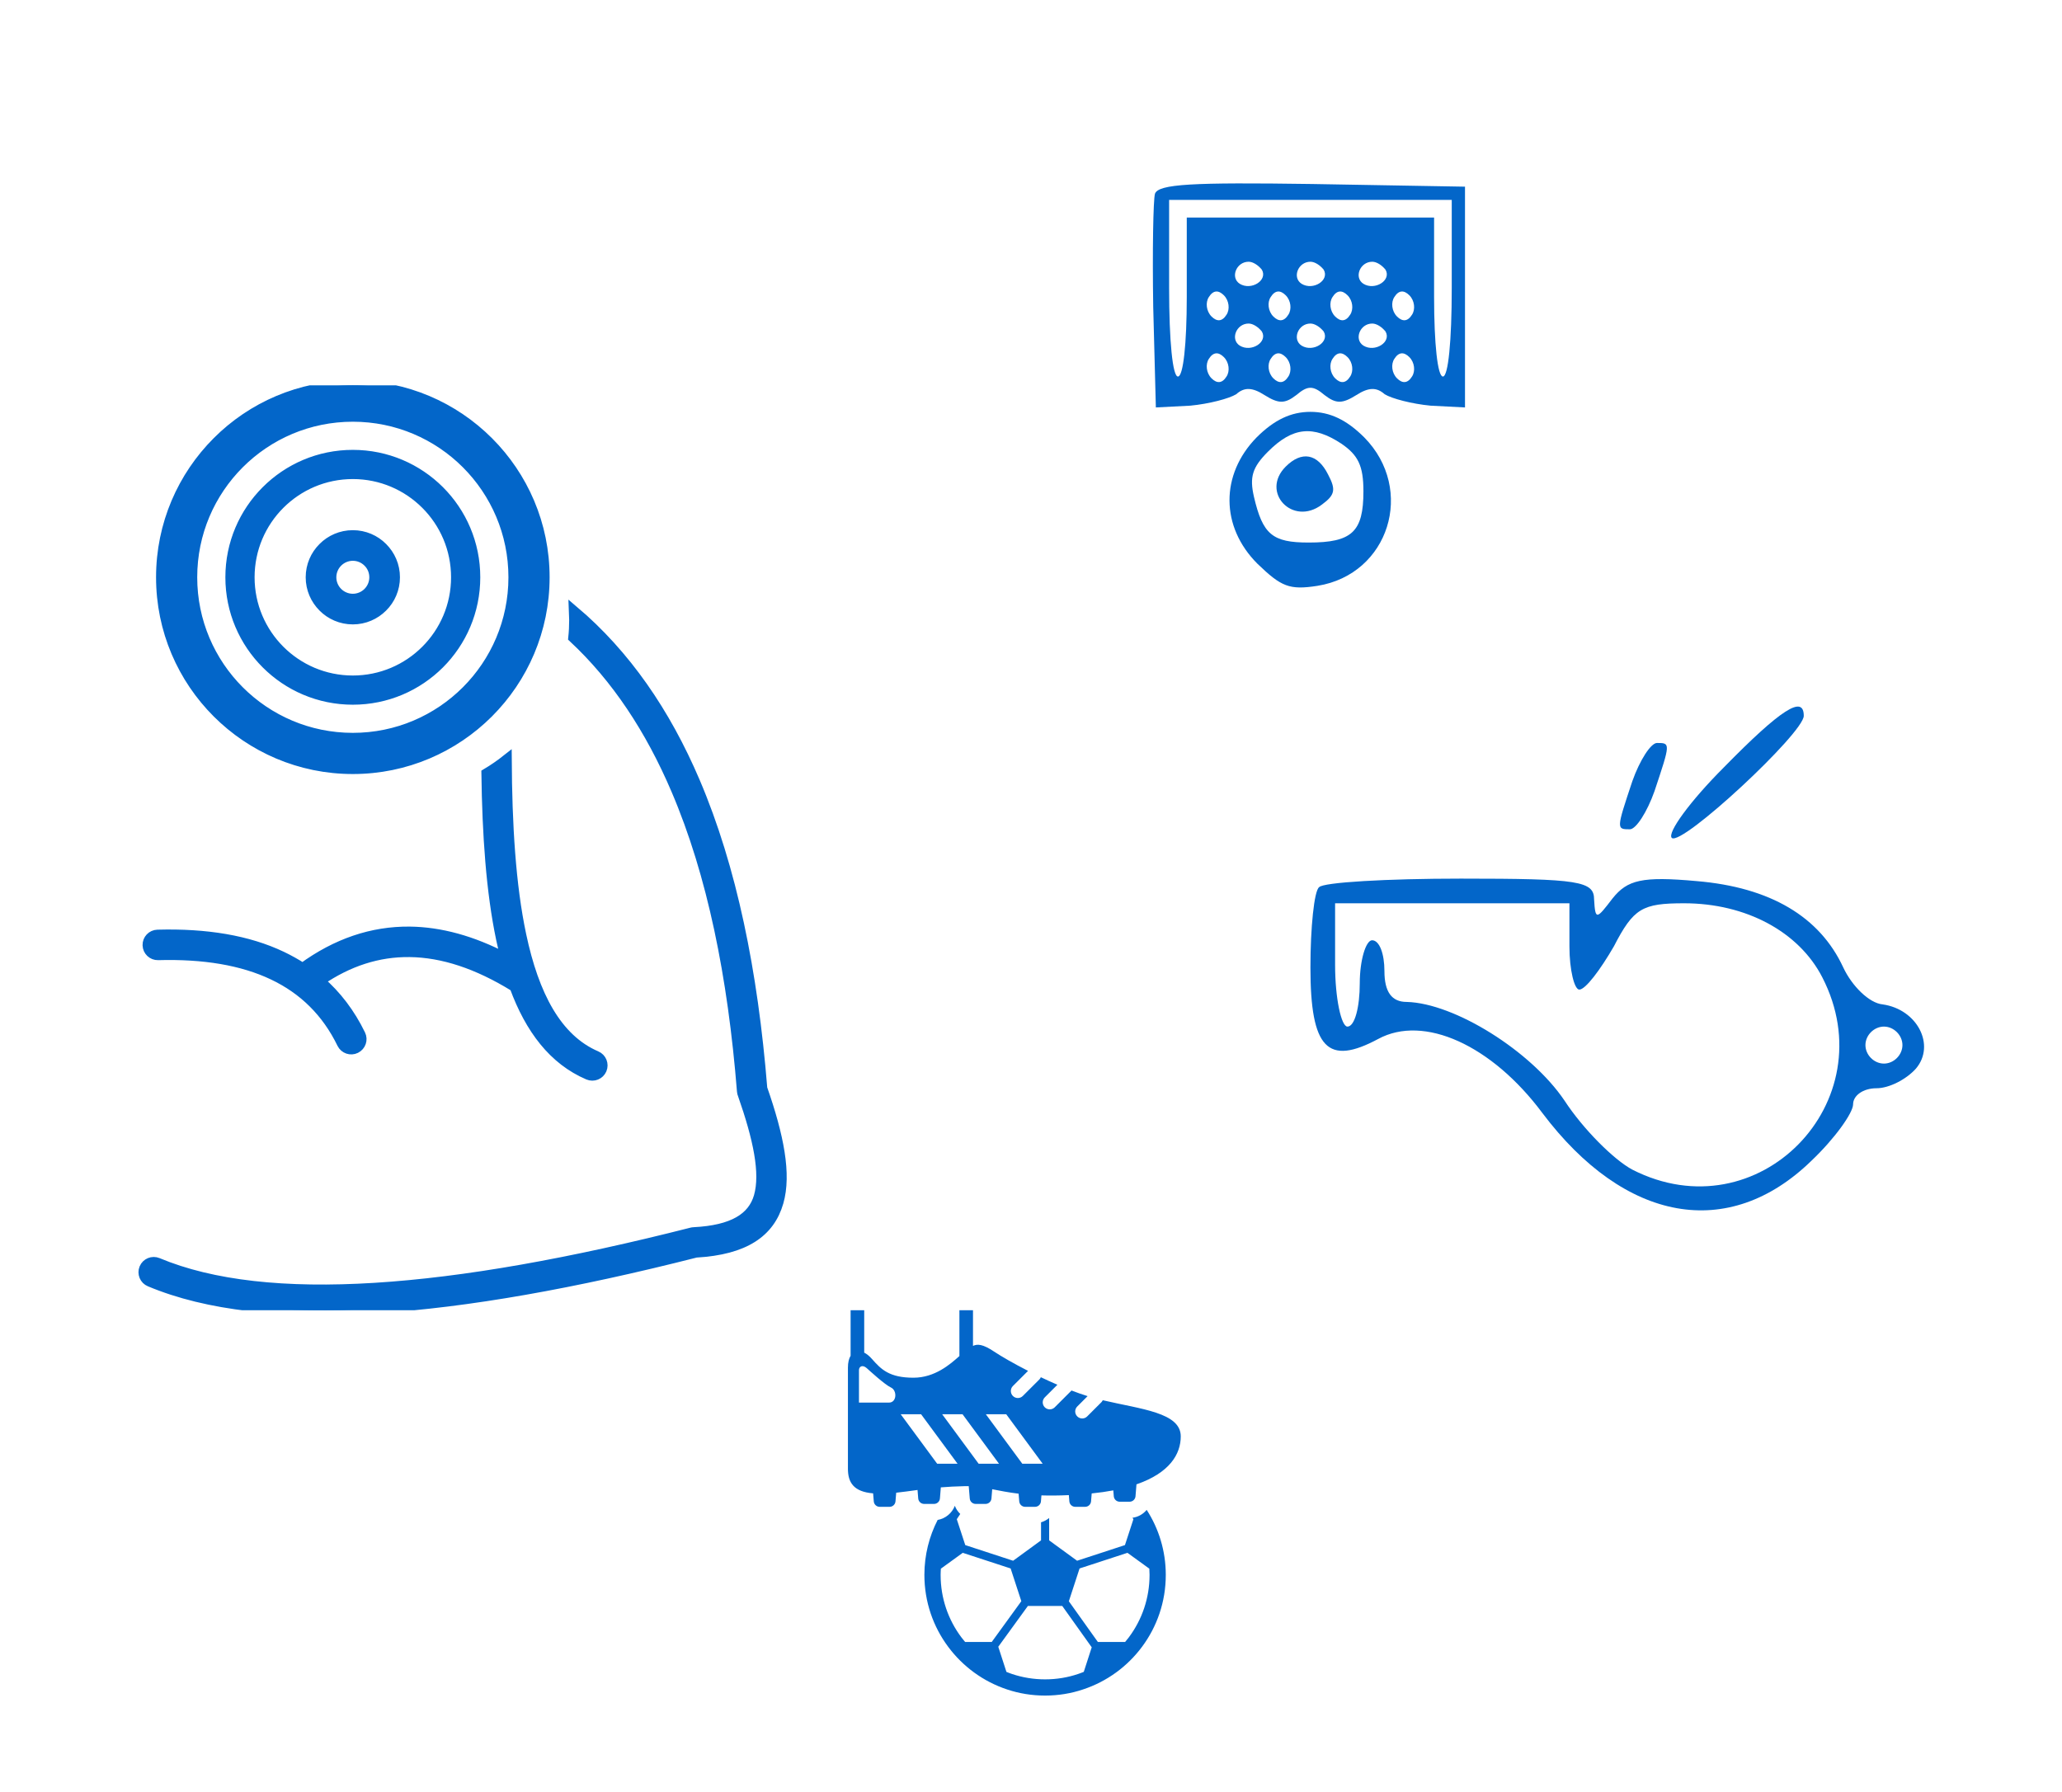
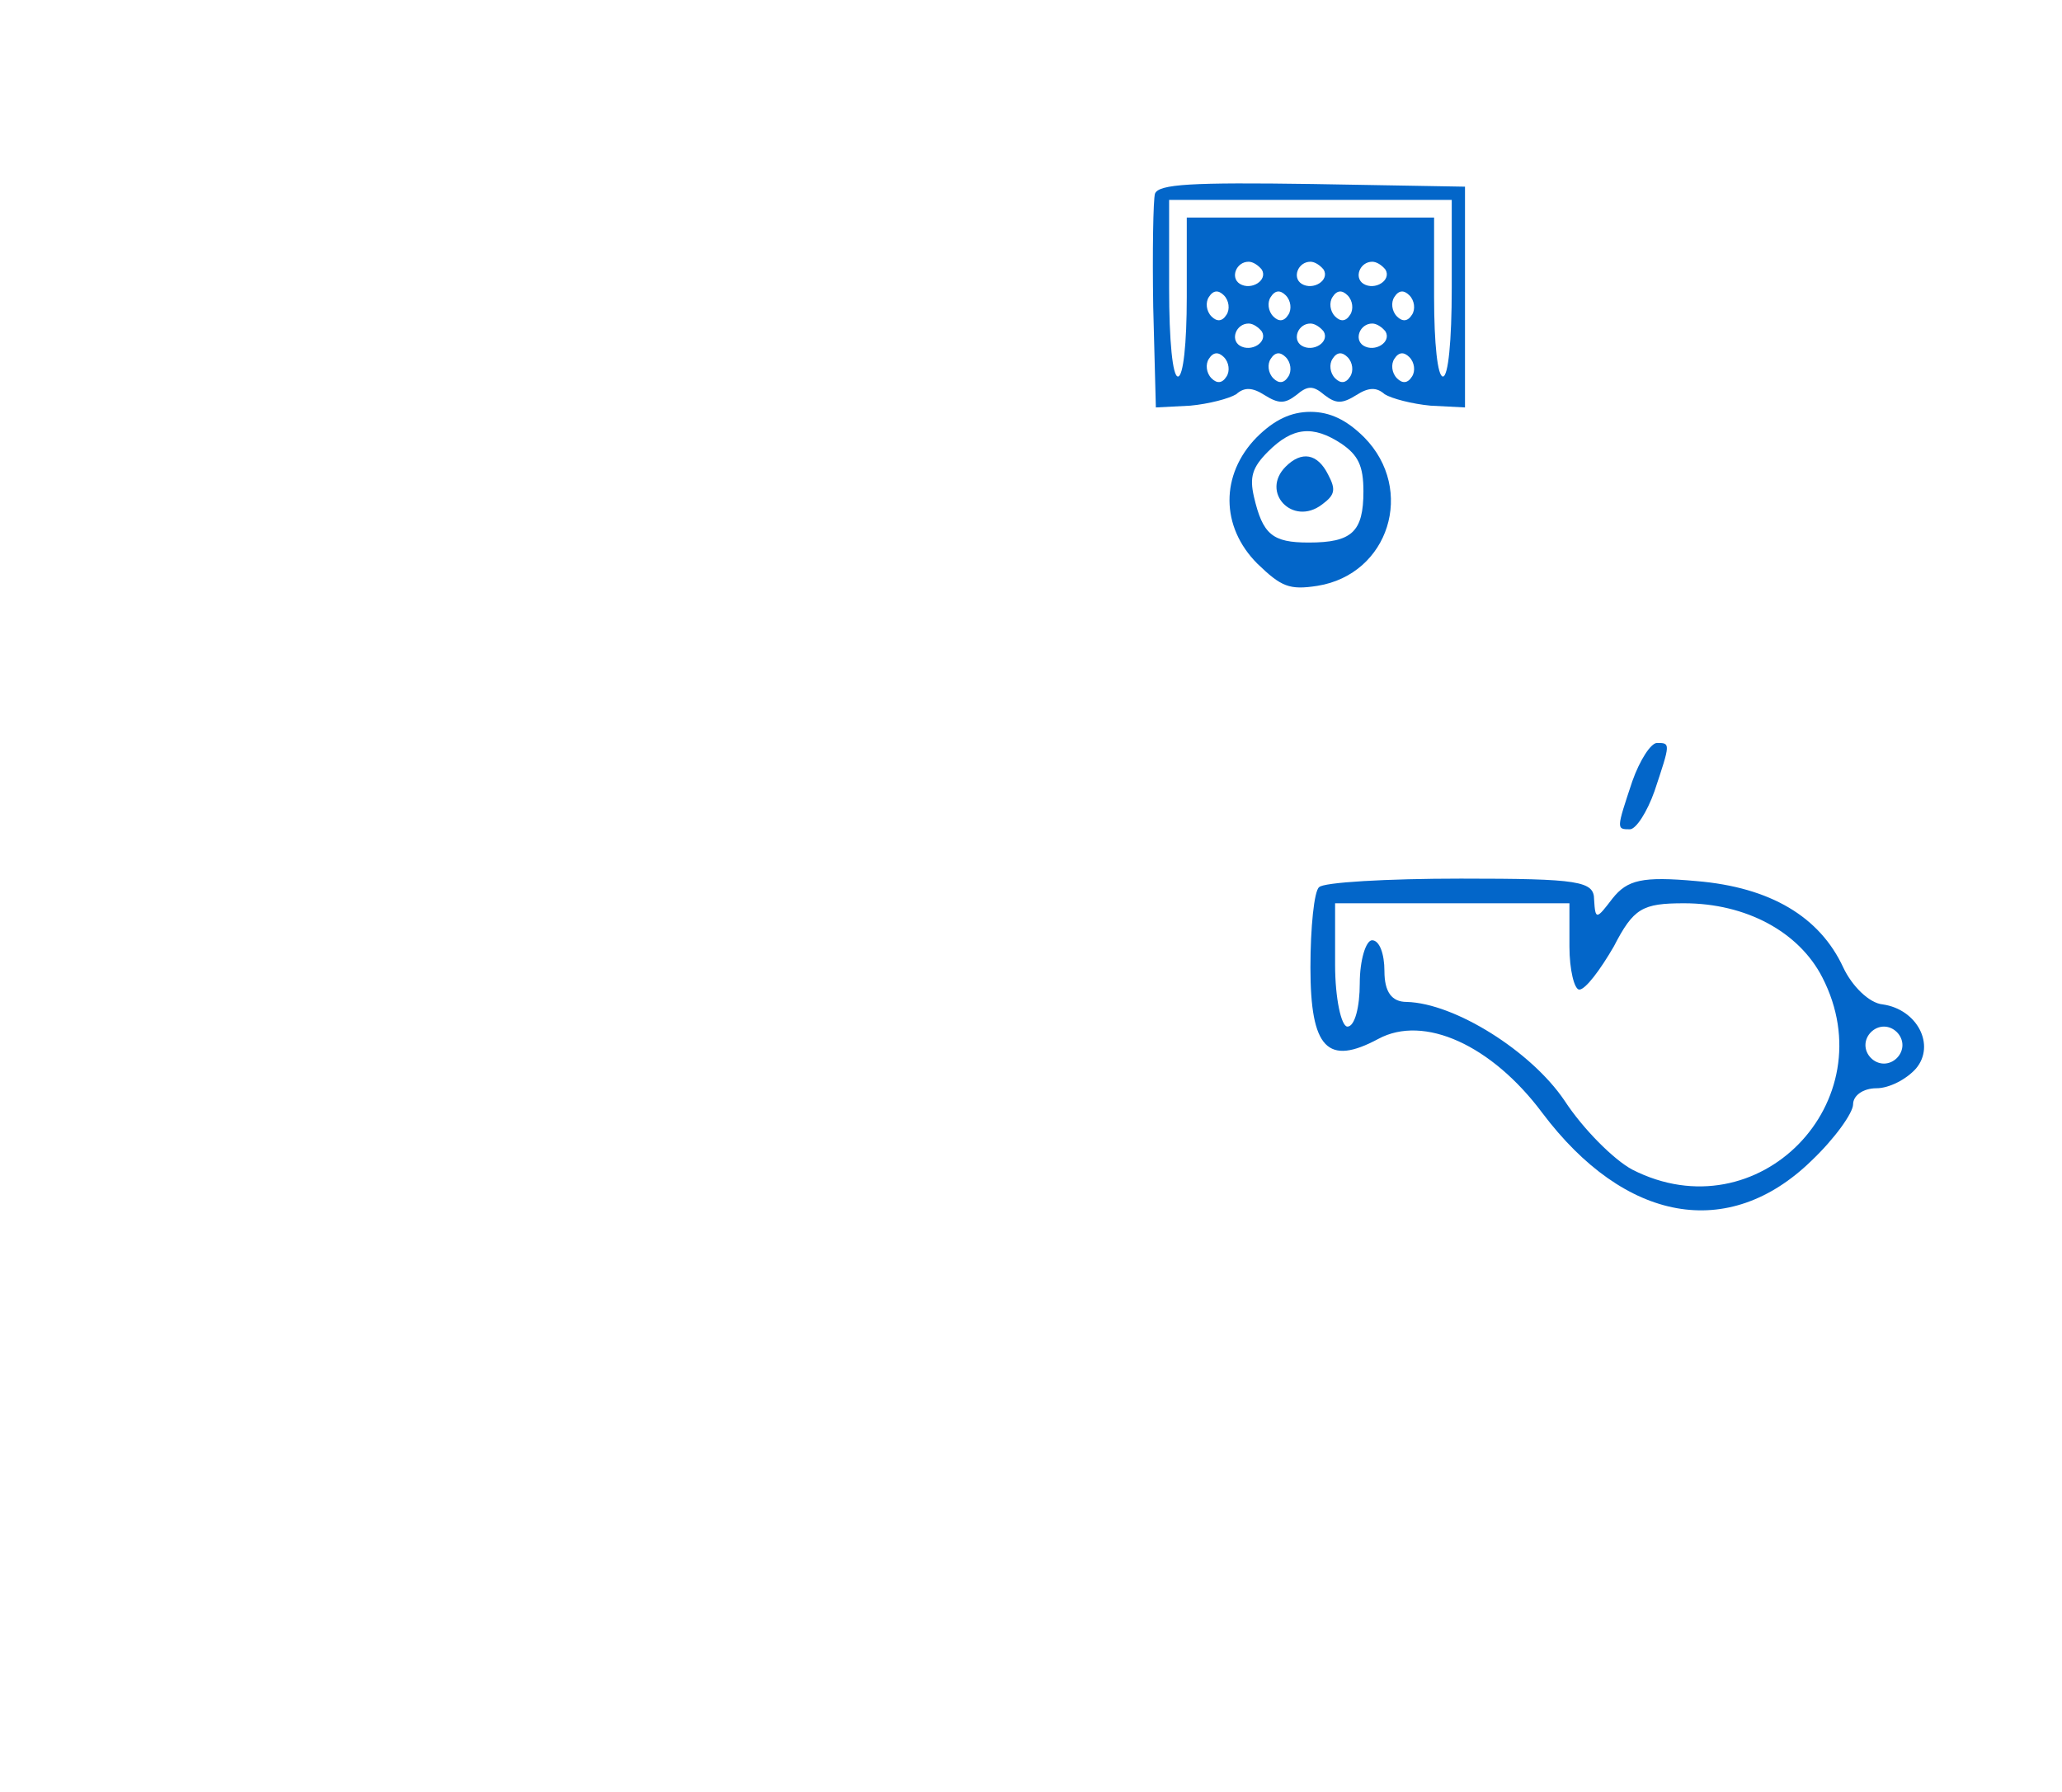
<svg xmlns="http://www.w3.org/2000/svg" width="107" height="93" viewBox="0 0 107 93" fill="none">
  <path d="M59.933 10.054C59.842 10.375 59.796 13.034 59.842 15.921L59.979 21.146L61.767 21.054C62.729 20.963 63.783 20.688 64.15 20.459C64.562 20.092 64.975 20.092 65.617 20.504C66.35 20.963 66.671 20.963 67.267 20.504C67.862 20 68.138 20 68.733 20.504C69.329 20.963 69.65 20.963 70.383 20.504C71.025 20.092 71.438 20.092 71.85 20.459C72.217 20.688 73.271 20.963 74.233 21.054L76.021 21.146V15.417V9.688L68.092 9.55C61.858 9.459 60.117 9.55 59.933 10.054ZM75.333 14.959C75.333 17.709 75.15 19.542 74.875 19.542C74.6 19.542 74.417 17.846 74.417 15.417V11.292H68H61.583V15.417C61.583 17.846 61.4 19.542 61.125 19.542C60.85 19.542 60.667 17.709 60.667 14.959V10.375H68H75.333V14.959ZM65.479 13.996C65.8 14.546 64.929 15.096 64.333 14.729C63.829 14.409 64.15 13.584 64.792 13.584C65.021 13.584 65.296 13.767 65.479 13.996ZM68.688 13.996C69.008 14.546 68.138 15.096 67.542 14.729C67.037 14.409 67.358 13.584 68 13.584C68.229 13.584 68.504 13.767 68.688 13.996ZM71.896 13.996C72.217 14.546 71.346 15.096 70.75 14.729C70.246 14.409 70.567 13.584 71.208 13.584C71.438 13.584 71.713 13.767 71.896 13.996ZM63.646 16.334C63.417 16.7 63.142 16.7 62.867 16.425C62.592 16.15 62.546 15.692 62.729 15.417C62.958 15.05 63.233 15.05 63.508 15.325C63.783 15.6 63.829 16.058 63.646 16.334ZM66.854 16.334C66.625 16.7 66.35 16.7 66.075 16.425C65.8 16.15 65.754 15.692 65.938 15.417C66.167 15.05 66.442 15.05 66.717 15.325C66.992 15.6 67.037 16.058 66.854 16.334ZM70.062 16.334C69.833 16.7 69.558 16.7 69.283 16.425C69.008 16.15 68.963 15.692 69.146 15.417C69.375 15.05 69.65 15.05 69.925 15.325C70.2 15.6 70.246 16.058 70.062 16.334ZM73.271 16.334C73.042 16.7 72.767 16.7 72.492 16.425C72.217 16.15 72.171 15.692 72.354 15.417C72.583 15.05 72.858 15.05 73.133 15.325C73.408 15.6 73.454 16.058 73.271 16.334ZM65.479 17.204C65.8 17.754 64.929 18.304 64.333 17.938C63.829 17.617 64.15 16.792 64.792 16.792C65.021 16.792 65.296 16.975 65.479 17.204ZM68.688 17.204C69.008 17.754 68.138 18.304 67.542 17.938C67.037 17.617 67.358 16.792 68 16.792C68.229 16.792 68.504 16.975 68.688 17.204ZM71.896 17.204C72.217 17.754 71.346 18.304 70.75 17.938C70.246 17.617 70.567 16.792 71.208 16.792C71.438 16.792 71.713 16.975 71.896 17.204ZM63.646 19.542C63.417 19.909 63.142 19.909 62.867 19.634C62.592 19.358 62.546 18.9 62.729 18.625C62.958 18.259 63.233 18.259 63.508 18.534C63.783 18.808 63.829 19.267 63.646 19.542ZM66.854 19.542C66.625 19.909 66.35 19.909 66.075 19.634C65.8 19.358 65.754 18.9 65.938 18.625C66.167 18.259 66.442 18.259 66.717 18.534C66.992 18.808 67.037 19.267 66.854 19.542ZM70.062 19.542C69.833 19.909 69.558 19.909 69.283 19.634C69.008 19.358 68.963 18.9 69.146 18.625C69.375 18.259 69.65 18.259 69.925 18.534C70.2 18.808 70.246 19.267 70.062 19.542ZM73.271 19.542C73.042 19.909 72.767 19.909 72.492 19.634C72.217 19.358 72.171 18.9 72.354 18.625C72.583 18.259 72.858 18.259 73.133 18.534C73.408 18.808 73.454 19.267 73.271 19.542Z" fill="#0366C9" />
  <path d="M65.204 22.704C63.325 24.629 63.325 27.333 65.25 29.258C66.488 30.45 66.9 30.633 68.367 30.404C72.079 29.808 73.454 25.408 70.796 22.704C69.879 21.788 69.008 21.375 68 21.375C66.992 21.375 66.121 21.788 65.204 22.704ZM69.604 23.025C70.475 23.621 70.75 24.171 70.75 25.5C70.75 27.608 70.154 28.158 67.908 28.158C66.029 28.158 65.525 27.746 65.067 25.775C64.838 24.767 64.975 24.263 65.8 23.438C67.083 22.154 68.138 22.063 69.604 23.025Z" fill="#0366C9" />
  <path d="M66.717 24.217C65.388 25.546 67.083 27.334 68.596 26.188C69.283 25.683 69.329 25.409 68.917 24.629C68.367 23.529 67.542 23.392 66.717 24.217Z" fill="#0366C9" />
  <g clip-path="url(#clip0_36_44)">
-     <path d="M89.44 39.84C87.712 41.568 86.496 43.232 86.752 43.488C87.264 43.936 93.6 38.048 93.6 37.152C93.6 36.064 92.448 36.768 89.44 39.84Z" fill="#0366C9" />
    <path d="M84.704 40.544C83.872 43.04 83.872 43.04 84.576 43.04C84.896 43.04 85.472 42.144 85.856 41.056C86.688 38.56 86.688 38.56 85.984 38.56C85.664 38.56 85.088 39.456 84.704 40.544Z" fill="#0366C9" />
    <path d="M68.448 46.048C68.192 46.24 68 48.16 68 50.208C68 54.432 68.896 55.328 71.52 53.92C73.888 52.64 77.408 54.24 80.032 57.76C84.32 63.456 89.696 64.416 93.984 60.256C95.2 59.104 96.16 57.76 96.16 57.312C96.16 56.864 96.672 56.48 97.376 56.48C98.016 56.48 98.912 56.032 99.424 55.456C100.448 54.24 99.488 52.384 97.696 52.128C96.992 52.064 96.096 51.168 95.648 50.208C94.432 47.584 91.872 46.048 88.032 45.728C85.216 45.472 84.448 45.664 83.68 46.624C82.848 47.712 82.784 47.776 82.72 46.688C82.72 45.728 81.952 45.6 75.808 45.6C71.968 45.6 68.64 45.792 68.448 46.048ZM81.44 49.12C81.44 50.336 81.696 51.36 81.952 51.36C82.272 51.36 83.04 50.336 83.744 49.12C84.768 47.136 85.216 46.88 87.392 46.88C90.592 46.88 93.344 48.352 94.56 50.72C97.888 57.184 91.232 64.032 84.704 60.704C83.744 60.192 82.144 58.592 81.184 57.12C79.456 54.56 75.488 52.064 72.992 52C72.224 52 71.84 51.488 71.84 50.4C71.84 49.504 71.584 48.8 71.2 48.8C70.88 48.8 70.56 49.824 70.56 51.04C70.56 52.256 70.304 53.28 69.92 53.28C69.6 53.28 69.28 51.808 69.28 50.08V46.88H75.36H81.44V49.12ZM98.72 54.24C98.72 54.752 98.272 55.2 97.76 55.2C97.248 55.2 96.8 54.752 96.8 54.24C96.8 53.728 97.248 53.28 97.76 53.28C98.272 53.28 98.72 53.728 98.72 54.24Z" fill="#0366C9" />
  </g>
-   <path d="M58.765 78.772L58.814 78.846L58.375 80.19L55.892 81.002L54.442 79.945V78.783C54.319 78.884 54.177 78.962 54.021 79.007V79.945L52.572 81.002L50.089 80.19L49.649 78.846C49.705 78.757 49.762 78.668 49.823 78.583L49.824 78.582L49.829 78.575C49.707 78.457 49.609 78.313 49.548 78.151C49.403 78.531 49.062 78.815 48.656 78.884C48.218 79.736 47.969 80.704 47.968 81.728V81.728V81.737C47.968 83.135 48.426 84.428 49.203 85.469C49.961 86.49 51.024 87.273 52.259 87.682C52.88 87.89 53.544 88 54.231 88C54.92 88 55.584 87.89 56.207 87.679C57.44 87.272 58.504 86.489 59.262 85.468L59.262 85.468C60.036 84.428 60.495 83.134 60.494 81.737V81.728V81.728C60.492 80.488 60.129 79.332 59.503 78.362C59.32 78.583 59.059 78.733 58.765 78.772ZM50.08 85.217C50.011 85.135 49.943 85.052 49.879 84.966L49.878 84.965C49.206 84.064 48.81 82.95 48.81 81.737V81.729C48.81 81.623 48.817 81.519 48.823 81.414L49.959 80.591L52.443 81.403L52.998 83.101L51.463 85.217H50.08V85.217ZM56.239 86.769C56.141 86.808 56.042 86.847 55.941 86.88L55.938 86.881C55.403 87.062 54.831 87.158 54.231 87.158C53.635 87.158 53.061 87.062 52.525 86.883L52.522 86.882C52.421 86.849 52.323 86.81 52.225 86.771L51.802 85.466L53.339 83.348H55.121L56.651 85.495L56.239 86.769ZM59.652 81.729V81.737C59.652 82.95 59.256 84.065 58.586 84.965L58.586 84.966C58.522 85.052 58.453 85.135 58.385 85.217H56.969L55.464 83.105L56.02 81.403L58.505 80.591L59.64 81.413C59.646 81.518 59.652 81.623 59.652 81.729Z" fill="#0366C9" />
-   <path d="M57.226 72.672L57.167 72.76L56.416 73.511C56.274 73.654 56.043 73.654 55.901 73.511C55.758 73.369 55.758 73.138 55.901 72.996L56.437 72.459C56.164 72.374 55.883 72.275 55.599 72.166L55.589 72.181L54.731 73.039C54.589 73.181 54.358 73.181 54.215 73.039C54.073 72.896 54.073 72.666 54.215 72.523L54.87 71.868C54.579 71.743 54.291 71.611 54.011 71.477C53.993 71.519 53.968 71.558 53.934 71.593L53.076 72.45C52.934 72.593 52.703 72.593 52.56 72.45C52.419 72.308 52.419 72.077 52.56 71.935L53.347 71.148C52.588 70.76 51.946 70.388 51.581 70.144C50.997 69.755 50.719 69.743 50.49 69.852V68H49.785V70.379C49.305 70.807 48.512 71.503 47.402 71.503C46.153 71.503 45.725 71.075 45.249 70.532C45.114 70.377 44.977 70.268 44.845 70.201V68H44.139V70.363C44.052 70.507 44 70.712 44 70.981C44 71.541 44 75.452 44 76.227C44 76.932 44.287 77.421 45.307 77.505L45.342 77.921C45.354 78.081 45.488 78.204 45.648 78.204H46.161C46.321 78.204 46.455 78.081 46.468 77.921L46.505 77.471C46.858 77.435 47.215 77.382 47.612 77.329L47.648 77.77C47.661 77.93 47.795 78.053 47.955 78.053H48.467C48.627 78.053 48.761 77.93 48.774 77.77L48.821 77.194C49.193 77.164 49.603 77.14 50.073 77.131C50.14 77.129 50.205 77.13 50.269 77.132L50.322 77.77C50.334 77.93 50.468 78.053 50.629 78.053H51.141C51.301 78.053 51.435 77.93 51.448 77.77L51.487 77.291C51.88 77.368 52.313 77.456 52.857 77.522L52.89 77.921C52.903 78.081 53.037 78.204 53.197 78.204H53.709C53.869 78.204 54.003 78.081 54.016 77.921L54.041 77.61C54.457 77.623 54.927 77.621 55.464 77.596L55.49 77.921C55.503 78.081 55.637 78.204 55.797 78.204H56.309C56.469 78.204 56.603 78.081 56.616 77.921L56.65 77.509C57.055 77.468 57.429 77.415 57.771 77.35L57.796 77.656C57.809 77.816 57.943 77.939 58.103 77.939H58.615C58.776 77.939 58.91 77.816 58.923 77.656L58.973 77.037C60.697 76.442 61.271 75.467 61.271 74.547C61.271 73.31 59.216 73.139 57.226 72.672ZM46.134 72.794C45.731 72.794 44.573 72.794 44.573 72.794C44.573 72.794 44.573 71.284 44.573 71.107C44.573 70.931 44.749 70.805 44.976 71.006C45.077 71.096 45.907 71.862 46.235 72.013C46.562 72.165 46.537 72.794 46.134 72.794ZM48.63 75.966L46.738 73.398H47.796L49.688 75.966H48.63ZM50.782 75.966L48.89 73.398H49.947L51.839 75.966H50.782ZM53.048 75.966L51.156 73.398H52.214L54.105 75.966H53.048Z" fill="#0366C9" />
  <g clip-path="url(#clip1_36_44)">
-     <path d="M30.949 54.797C31.223 54.914 31.352 55.23 31.234 55.508C31.117 55.781 30.801 55.91 30.523 55.793C28.715 55.02 27.5 53.41 26.695 51.223C24.777 50.035 22.965 49.441 21.254 49.422C19.629 49.402 18.082 49.902 16.609 50.91C17.469 51.656 18.176 52.582 18.715 53.691C18.848 53.961 18.734 54.285 18.465 54.418C18.195 54.551 17.871 54.438 17.738 54.168C16.941 52.527 15.738 51.355 14.168 50.609C12.562 49.844 10.559 49.516 8.203 49.582C7.906 49.59 7.656 49.355 7.648 49.055C7.641 48.754 7.875 48.508 8.176 48.5C10.707 48.43 12.871 48.789 14.633 49.629C15.008 49.809 15.363 50.008 15.703 50.227C17.449 48.953 19.305 48.32 21.262 48.34C22.855 48.359 24.508 48.812 26.223 49.707C26.141 49.395 26.066 49.078 25.996 48.75C25.473 46.27 25.273 43.316 25.23 40.137C25.605 39.914 25.965 39.664 26.305 39.395C26.324 42.789 26.508 45.938 27.059 48.531C27.715 51.633 28.891 53.914 30.949 54.797ZM18.309 27.766C18.914 27.766 19.465 28.012 19.859 28.41C20.258 28.809 20.504 29.355 20.504 29.961C20.504 30.566 20.258 31.117 19.859 31.512C19.461 31.91 18.914 32.156 18.309 32.156C17.703 32.156 17.152 31.91 16.758 31.512C16.359 31.113 16.113 30.566 16.113 29.961C16.113 29.355 16.359 28.805 16.758 28.41C17.152 28.012 17.703 27.766 18.309 27.766ZM18.309 23.598C20.066 23.598 21.656 24.309 22.809 25.461C23.961 26.613 24.672 28.203 24.672 29.961C24.672 31.719 23.961 33.309 22.809 34.461C21.656 35.613 20.066 36.324 18.309 36.324C16.551 36.324 14.961 35.613 13.809 34.461C12.656 33.309 11.945 31.719 11.945 29.961C11.945 28.203 12.656 26.613 13.809 25.461C14.961 24.309 16.551 23.598 18.309 23.598ZM22.09 26.18C21.121 25.211 19.785 24.613 18.309 24.613C16.832 24.613 15.496 25.211 14.527 26.18C13.559 27.148 12.961 28.484 12.961 29.961C12.961 31.438 13.559 32.773 14.527 33.742C15.496 34.711 16.832 35.309 18.309 35.309C19.785 35.309 21.121 34.711 22.09 33.742C23.059 32.773 23.656 31.438 23.656 29.961C23.656 28.484 23.059 27.148 22.09 26.18ZM18.309 20C23.809 20 28.27 24.461 28.27 29.961C28.27 35.461 23.809 39.922 18.309 39.922C12.809 39.922 8.348 35.465 8.348 29.961C8.348 27.211 9.465 24.719 11.266 22.918C13.066 21.113 15.559 20 18.309 20ZM26.633 29.961C26.633 25.363 22.906 21.637 18.309 21.637C16.012 21.637 13.93 22.566 12.422 24.074C10.914 25.582 9.984 27.66 9.984 29.961C9.984 34.559 13.711 38.285 18.309 38.285C22.906 38.285 26.633 34.559 26.633 29.961ZM19.09 29.18C18.891 28.98 18.613 28.855 18.309 28.855C18.004 28.855 17.727 28.98 17.527 29.18C17.328 29.379 17.203 29.656 17.203 29.961C17.203 30.266 17.328 30.543 17.527 30.742C17.727 30.941 18.004 31.066 18.309 31.066C18.613 31.066 18.891 30.941 19.09 30.742C19.289 30.543 19.414 30.266 19.414 29.961C19.414 29.656 19.293 29.379 19.09 29.18ZM29.77 31.68C32.473 33.969 34.539 36.973 36.074 40.57C37.984 45.047 39.078 50.434 39.566 56.488C40.426 58.949 40.824 60.941 40.406 62.395C39.953 63.969 38.648 64.875 36.113 65.019C29.832 66.617 24.254 67.617 19.512 67.91C14.715 68.207 10.758 67.781 7.77 66.527C7.492 66.414 7.363 66.094 7.477 65.82C7.59 65.543 7.91 65.414 8.184 65.527C11.02 66.715 14.812 67.117 19.449 66.828C24.125 66.539 29.648 65.547 35.891 63.957C35.926 63.949 35.961 63.941 36 63.941C38.027 63.84 39.047 63.199 39.367 62.098C39.715 60.883 39.332 59.086 38.535 56.812C38.512 56.758 38.496 56.699 38.492 56.641C38.016 50.672 36.949 45.371 35.078 40.996C33.738 37.855 31.984 35.191 29.738 33.098C29.77 32.793 29.785 32.484 29.785 32.168C29.781 32.004 29.777 31.84 29.77 31.68Z" fill="#0366C9" stroke="#0366C9" stroke-width="0.5" />
-   </g>
+     </g>
  <defs>
    <clipPath id="clip0_36_44">
      <rect width="32" height="32" fill="white" transform="translate(68 36)" />
    </clipPath>
    <clipPath id="clip1_36_44">
      <rect width="48" height="48" fill="white" transform="translate(0 20)" />
    </clipPath>
  </defs>
</svg>